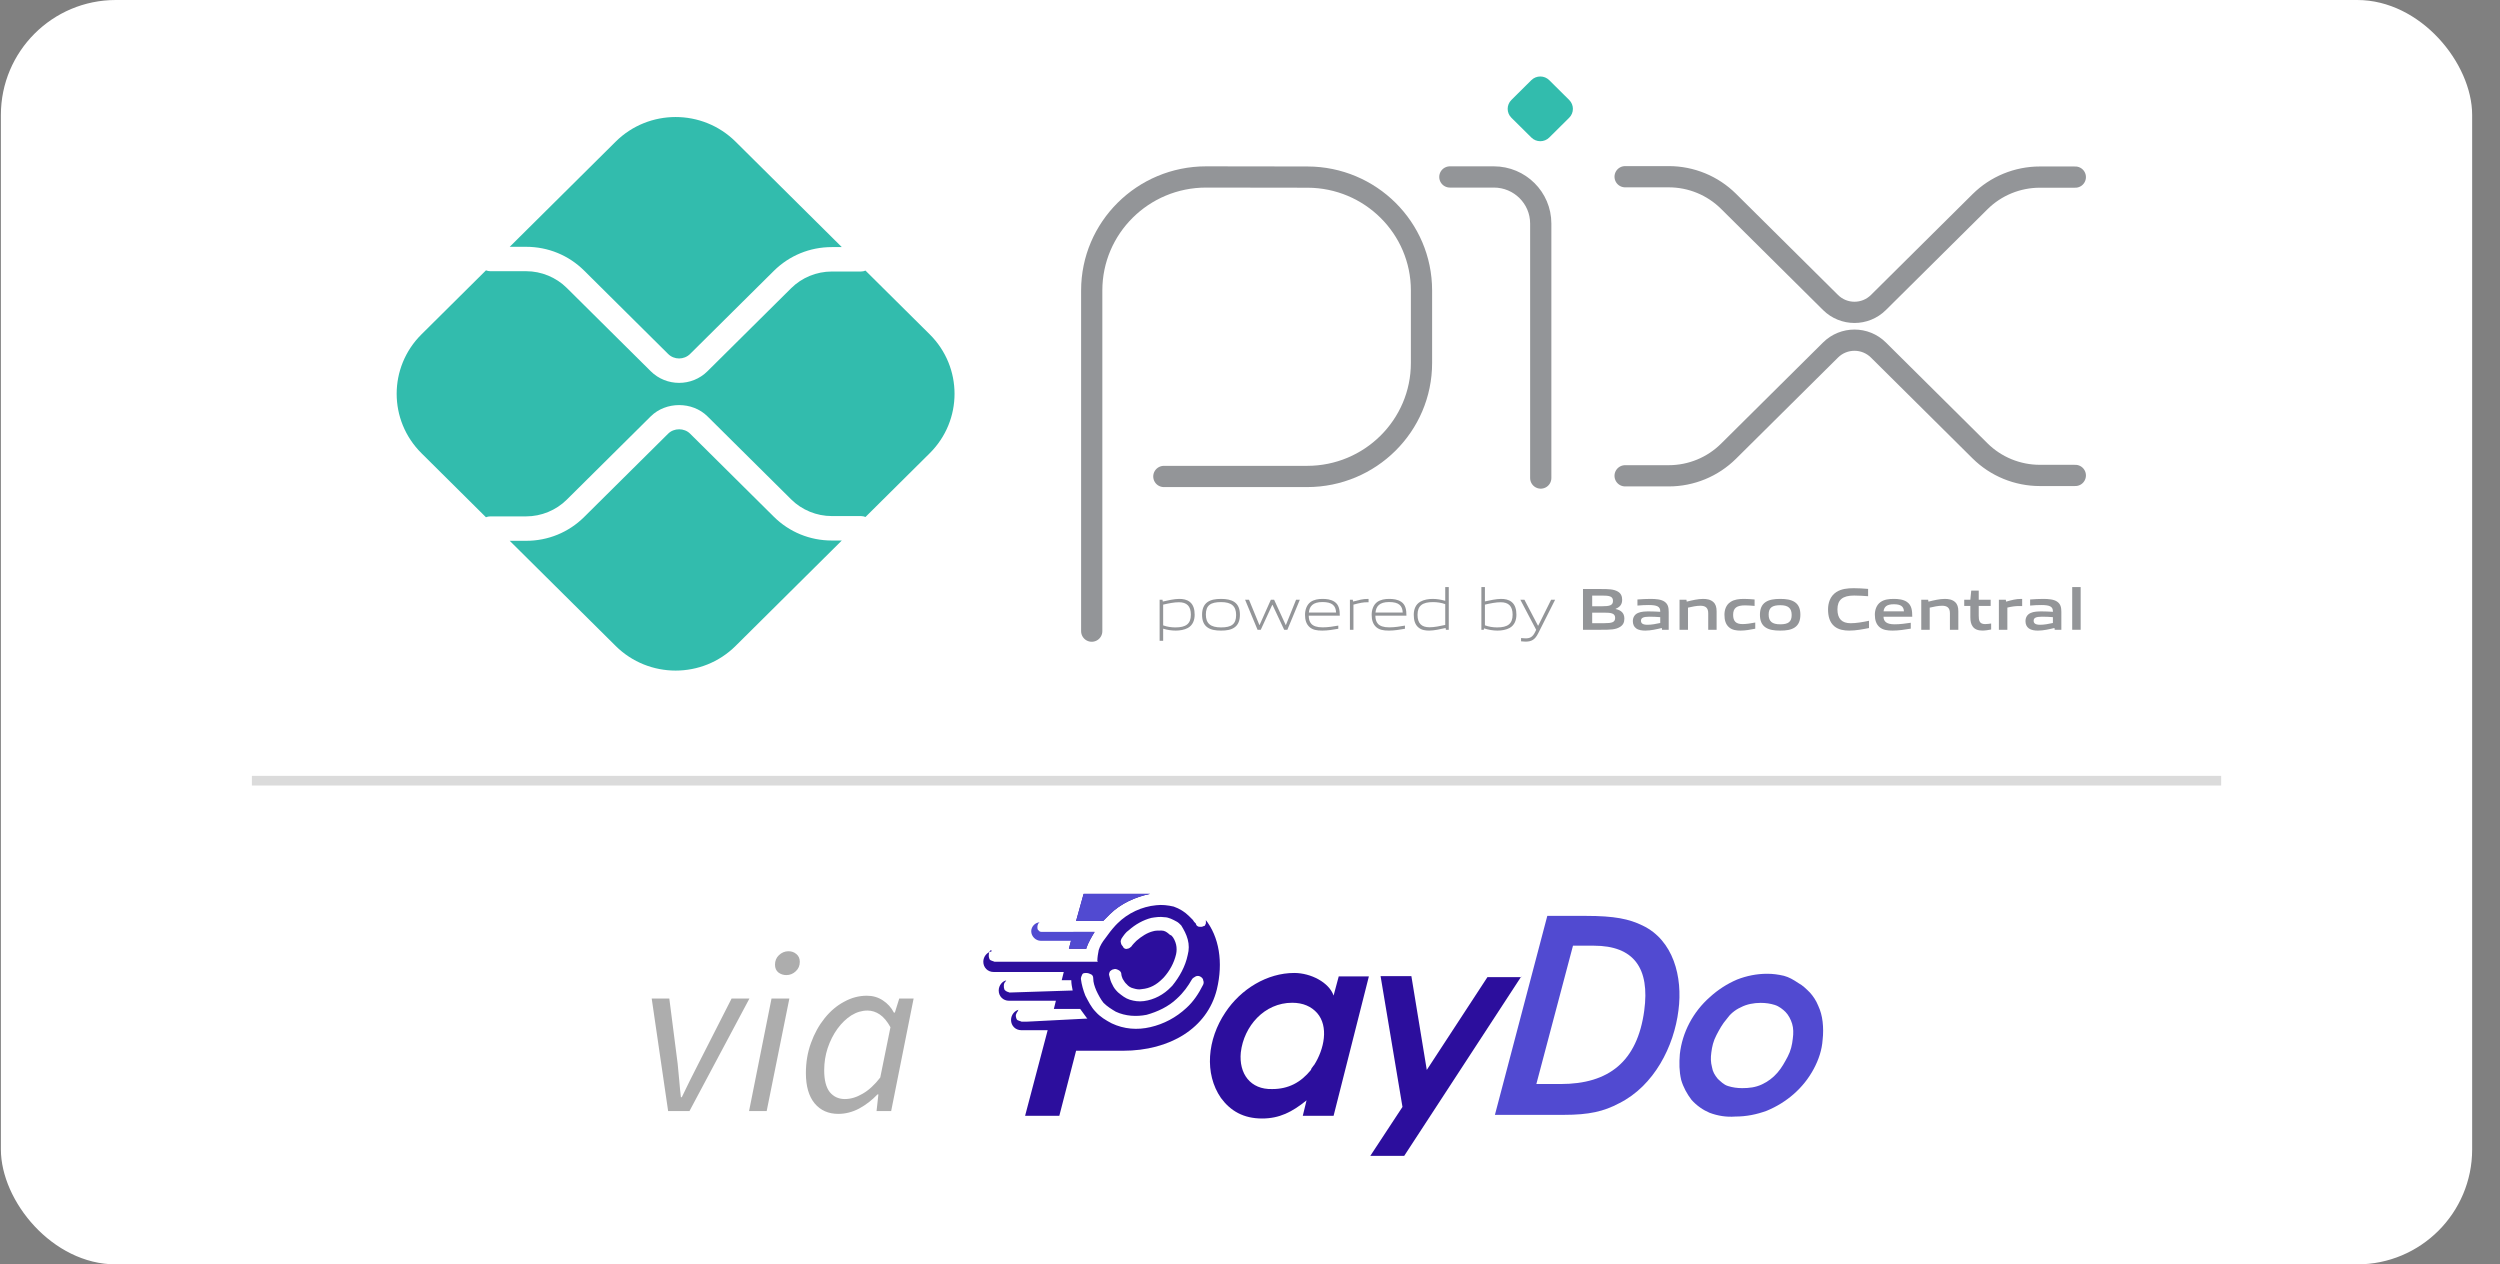
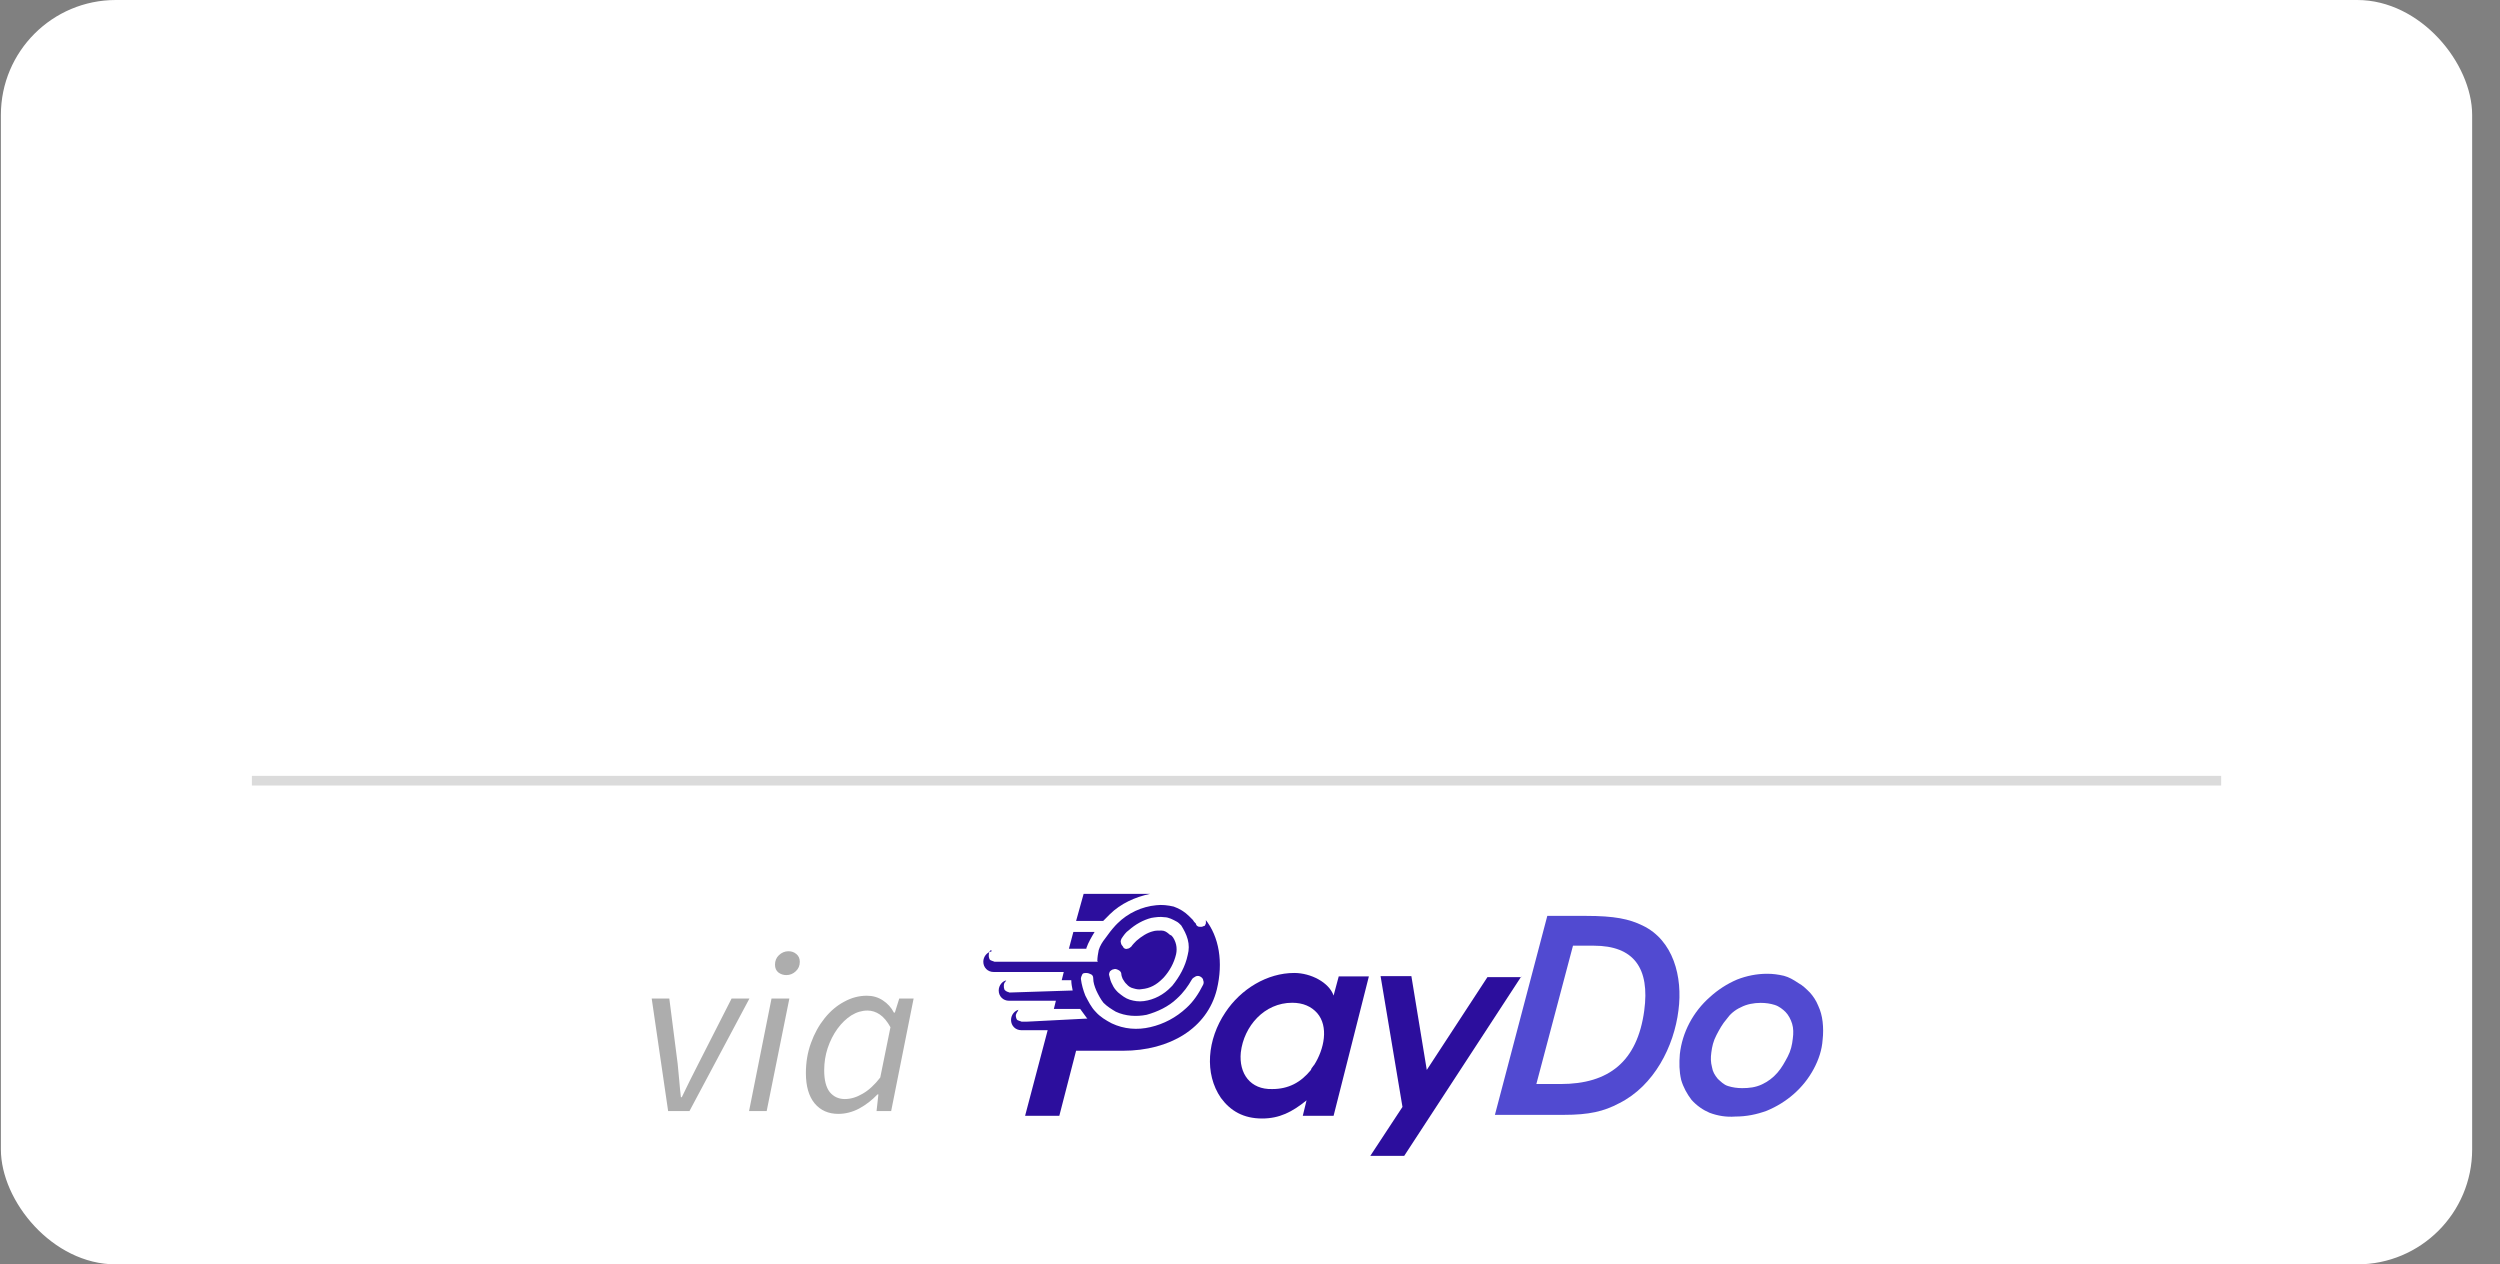
<svg xmlns="http://www.w3.org/2000/svg" width="87" height="44" viewBox="0 0 87 44" fill="none">
  <rect x="0" y="0" width="87" height="44" fill="#808080" stroke="none" />
  <rect x="0.031" width="86" height="44" rx="4" fill="white" />
  <g clip-path="url(#clip0_8272_140148)">
    <path d="M37.992 21.964V10.108C37.992 7.927 39.774 6.158 41.973 6.158L45.501 6.163C47.693 6.168 49.468 7.932 49.468 10.107V12.631C49.468 14.813 47.685 16.581 45.487 16.581H40.502" stroke="#939598" stroke-width="0.739" stroke-miterlimit="10" stroke-linecap="round" stroke-linejoin="round" />
    <path d="M50.455 6.158H51.985C52.887 6.158 53.618 6.884 53.618 7.779V16.636" stroke="#939598" stroke-width="0.739" stroke-miterlimit="10" stroke-linecap="round" stroke-linejoin="round" />
    <path d="M53.291 4.786L52.596 4.097C52.424 3.927 52.424 3.65 52.596 3.479L53.29 2.79C53.463 2.619 53.742 2.619 53.914 2.79L54.608 3.479C54.78 3.65 54.78 3.927 54.608 4.097L53.914 4.786C53.742 4.957 53.463 4.957 53.291 4.786Z" fill="#32BCAD" />
    <path d="M56.554 6.15H58.072C58.853 6.15 59.601 6.458 60.153 7.006L63.703 10.528C64.163 10.984 64.908 10.984 65.368 10.528L68.905 7.019C69.457 6.471 70.206 6.163 70.987 6.163H72.221" stroke="#939598" stroke-width="0.739" stroke-miterlimit="10" stroke-linecap="round" stroke-linejoin="round" />
    <path d="M56.554 16.558H58.072C58.853 16.558 59.601 16.25 60.153 15.702L63.703 12.18C64.163 11.724 64.908 11.724 65.368 12.18L68.905 15.69C69.457 16.237 70.206 16.545 70.987 16.545H72.221" stroke="#939598" stroke-width="0.739" stroke-miterlimit="10" stroke-linecap="round" stroke-linejoin="round" />
    <path d="M28.945 18.81C28.183 18.81 27.466 18.515 26.928 17.981L24.016 15.092C23.812 14.888 23.455 14.889 23.251 15.092L20.328 17.992C19.79 18.526 19.073 18.82 18.312 18.82H17.738L21.426 22.48C22.578 23.622 24.445 23.622 25.597 22.48L29.295 18.81H28.945Z" fill="#32BCAD" />
    <path d="M18.311 8.589C19.073 8.589 19.79 8.883 20.328 9.417L23.251 12.318C23.461 12.527 23.805 12.527 24.016 12.317L26.928 9.428C27.466 8.894 28.183 8.599 28.944 8.599H29.295L25.597 4.929C24.445 3.787 22.577 3.787 21.426 4.929L17.738 8.589L18.311 8.589Z" fill="#32BCAD" />
    <path d="M32.354 11.635L30.119 9.417C30.07 9.437 30.017 9.449 29.96 9.449H28.944C28.419 9.449 27.904 9.66 27.533 10.029L24.621 12.918C24.349 13.189 23.991 13.324 23.633 13.324C23.275 13.324 22.917 13.189 22.645 12.918L19.722 10.018C19.351 9.65 18.837 9.438 18.311 9.438H17.062C17.008 9.438 16.959 9.426 16.912 9.408L14.668 11.635C13.516 12.778 13.516 14.63 14.668 15.773L16.911 18C16.959 17.982 17.008 17.97 17.062 17.97H18.311C18.837 17.97 19.351 17.758 19.722 17.39L22.645 14.49C23.173 13.966 24.094 13.966 24.621 14.49L27.533 17.379C27.904 17.748 28.419 17.959 28.944 17.959H29.96C30.017 17.959 30.07 17.971 30.119 17.991L32.354 15.773C33.506 14.63 33.506 12.778 32.354 11.635" fill="#32BCAD" />
    <path d="M41.025 20.958C40.86 20.958 40.668 20.997 40.478 21.041V21.763C40.61 21.811 40.76 21.834 40.904 21.834C41.269 21.834 41.442 21.712 41.442 21.392C41.442 21.092 41.3 20.958 41.025 20.958ZM40.355 22.299V20.871H40.455L40.466 20.933C40.635 20.894 40.868 20.842 41.035 20.842C41.171 20.842 41.3 20.862 41.409 20.949C41.534 21.051 41.574 21.214 41.574 21.392C41.574 21.579 41.511 21.755 41.34 21.852C41.221 21.918 41.06 21.945 40.916 21.945C40.768 21.945 40.626 21.922 40.478 21.879V22.299H40.355Z" fill="#939598" />
-     <path d="M42.492 20.953C42.126 20.953 41.964 21.067 41.964 21.386C41.964 21.695 42.124 21.834 42.492 21.834C42.855 21.834 43.017 21.722 43.017 21.403C43.017 21.094 42.857 20.953 42.492 20.953ZM42.961 21.834C42.84 21.921 42.677 21.945 42.492 21.945C42.302 21.945 42.139 21.919 42.02 21.834C41.886 21.741 41.832 21.587 41.832 21.395C41.832 21.204 41.886 21.049 42.02 20.953C42.139 20.869 42.302 20.842 42.492 20.842C42.679 20.842 42.84 20.869 42.961 20.953C43.097 21.049 43.149 21.204 43.149 21.392C43.149 21.585 43.095 21.741 42.961 21.834Z" fill="#939598" />
-     <path d="M44.69 21.917L44.283 21.049H44.274L43.874 21.917H43.763L43.329 20.871H43.465L43.826 21.749H43.834L44.226 20.871H44.339L44.742 21.749H44.75L45.103 20.871H45.234L44.8 21.917H44.69Z" fill="#939598" />
+     <path d="M42.492 20.953C42.126 20.953 41.964 21.067 41.964 21.386C41.964 21.695 42.124 21.834 42.492 21.834C42.855 21.834 43.017 21.722 43.017 21.403C43.017 21.094 42.857 20.953 42.492 20.953M42.961 21.834C42.84 21.921 42.677 21.945 42.492 21.945C42.302 21.945 42.139 21.919 42.02 21.834C41.886 21.741 41.832 21.587 41.832 21.395C41.832 21.204 41.886 21.049 42.02 20.953C42.139 20.869 42.302 20.842 42.492 20.842C42.679 20.842 42.84 20.869 42.961 20.953C43.097 21.049 43.149 21.204 43.149 21.392C43.149 21.585 43.095 21.741 42.961 21.834Z" fill="#939598" />
    <path d="M46.022 20.951C45.684 20.951 45.569 21.101 45.548 21.316H46.496C46.485 21.078 46.362 20.951 46.022 20.951ZM46.018 21.945C45.815 21.945 45.684 21.916 45.58 21.829C45.456 21.724 45.415 21.571 45.415 21.395C45.415 21.227 45.471 21.049 45.611 20.947C45.728 20.867 45.872 20.842 46.022 20.842C46.158 20.842 46.314 20.856 46.443 20.943C46.596 21.045 46.625 21.223 46.625 21.426H45.544C45.548 21.641 45.619 21.832 46.028 21.832C46.222 21.832 46.404 21.8 46.573 21.771V21.881C46.397 21.912 46.203 21.945 46.018 21.945Z" fill="#939598" />
    <path d="M46.977 21.916V20.871H47.077L47.088 20.933C47.311 20.877 47.415 20.842 47.611 20.842H47.626V20.958H47.597C47.432 20.958 47.332 20.98 47.1 21.041V21.916H46.977Z" fill="#939598" />
    <path d="M48.341 20.951C48.003 20.951 47.888 21.101 47.867 21.316H48.815C48.804 21.078 48.681 20.951 48.341 20.951ZM48.337 21.945C48.135 21.945 48.003 21.916 47.899 21.829C47.776 21.724 47.734 21.571 47.734 21.395C47.734 21.227 47.79 21.049 47.93 20.947C48.047 20.867 48.191 20.842 48.341 20.842C48.477 20.842 48.633 20.856 48.763 20.943C48.915 21.045 48.944 21.223 48.944 21.426H47.863C47.867 21.641 47.938 21.832 48.347 21.832C48.541 21.832 48.723 21.8 48.892 21.771V21.881C48.717 21.912 48.523 21.945 48.337 21.945Z" fill="#939598" />
    <path d="M50.294 21.024C50.163 20.976 50.013 20.953 49.869 20.953C49.504 20.953 49.33 21.076 49.33 21.395C49.33 21.697 49.472 21.829 49.748 21.829C49.912 21.829 50.104 21.79 50.294 21.748V21.024ZM50.317 21.916L50.307 21.854C50.138 21.893 49.904 21.945 49.737 21.945C49.602 21.945 49.472 21.927 49.364 21.838C49.238 21.736 49.199 21.573 49.199 21.395C49.199 21.208 49.261 21.032 49.432 20.937C49.551 20.869 49.712 20.842 49.858 20.842C50.004 20.842 50.146 20.867 50.294 20.908V20.43H50.417V21.916H50.317Z" fill="#939598" />
-     <path d="M52.222 20.958C52.057 20.958 51.865 20.997 51.675 21.041V21.761C51.809 21.811 51.957 21.834 52.101 21.834C52.466 21.834 52.639 21.711 52.639 21.392C52.639 21.092 52.498 20.958 52.222 20.958ZM52.537 21.852C52.418 21.918 52.258 21.945 52.114 21.945C51.957 21.945 51.801 21.918 51.642 21.867L51.636 21.916H51.552V20.43H51.675V20.929C51.844 20.892 52.072 20.842 52.233 20.842C52.368 20.842 52.498 20.862 52.606 20.949C52.731 21.051 52.771 21.214 52.771 21.392C52.771 21.579 52.708 21.755 52.537 21.852Z" fill="#939598" />
    <path d="M52.933 22.318V22.205C52.994 22.211 53.05 22.215 53.09 22.215C53.242 22.215 53.334 22.171 53.419 22L53.459 21.917L52.908 20.871H53.05L53.522 21.774H53.53L53.979 20.871H54.118L53.526 22.045C53.417 22.259 53.3 22.329 53.086 22.329C53.038 22.329 52.985 22.325 52.933 22.318" fill="#939598" />
    <path d="M55.817 21.32H55.408V21.687H55.819C56.1 21.687 56.207 21.655 56.207 21.502C56.207 21.338 56.061 21.32 55.817 21.32ZM55.742 20.726H55.408V21.098H55.744C56.021 21.098 56.132 21.065 56.132 20.91C56.132 20.744 55.992 20.726 55.742 20.726ZM56.376 21.817C56.225 21.912 56.044 21.916 55.712 21.916H55.088V20.498H55.698C55.984 20.498 56.159 20.502 56.305 20.589C56.409 20.651 56.451 20.747 56.451 20.871C56.451 21.02 56.389 21.119 56.225 21.186V21.194C56.409 21.235 56.528 21.328 56.528 21.529C56.528 21.666 56.478 21.755 56.376 21.817" fill="#939598" />
    <path d="M57.776 21.477C57.653 21.467 57.528 21.461 57.397 21.461C57.182 21.461 57.106 21.504 57.106 21.602C57.106 21.693 57.169 21.742 57.334 21.742C57.472 21.742 57.637 21.712 57.776 21.68V21.477ZM57.839 21.916L57.831 21.854C57.651 21.898 57.443 21.945 57.259 21.945C57.146 21.945 57.025 21.931 56.94 21.869C56.86 21.813 56.823 21.722 56.823 21.616C56.823 21.498 56.875 21.388 57 21.332C57.111 21.281 57.259 21.277 57.395 21.277C57.505 21.277 57.653 21.283 57.776 21.291V21.272C57.776 21.109 57.668 21.055 57.372 21.055C57.257 21.055 57.117 21.061 56.983 21.074V20.862C57.132 20.85 57.299 20.842 57.436 20.842C57.62 20.842 57.81 20.856 57.927 20.939C58.048 21.024 58.071 21.142 58.071 21.297V21.916L57.839 21.916Z" fill="#939598" />
    <path d="M59.446 21.916V21.339C59.446 21.148 59.348 21.08 59.172 21.08C59.043 21.08 58.88 21.113 58.742 21.146V21.916H58.448V20.871H58.688L58.699 20.937C58.884 20.89 59.091 20.842 59.262 20.842C59.391 20.842 59.523 20.86 59.623 20.95C59.706 21.024 59.738 21.127 59.738 21.277V21.916H59.446Z" fill="#939598" />
    <path d="M60.57 21.945C60.434 21.945 60.286 21.927 60.178 21.836C60.048 21.732 60.011 21.569 60.011 21.392C60.011 21.227 60.065 21.047 60.226 20.945C60.357 20.86 60.52 20.842 60.689 20.842C60.81 20.842 60.929 20.85 61.06 20.862V21.086C60.954 21.076 60.827 21.067 60.724 21.067C60.445 21.067 60.313 21.154 60.313 21.395C60.313 21.62 60.411 21.718 60.641 21.718C60.774 21.718 60.931 21.693 61.083 21.664V21.879C60.918 21.912 60.739 21.945 60.57 21.945" fill="#939598" />
    <path d="M61.952 21.061C61.672 21.061 61.549 21.148 61.549 21.386C61.549 21.625 61.67 21.726 61.952 21.726C62.229 21.726 62.35 21.641 62.35 21.403C62.35 21.165 62.231 21.061 61.952 21.061ZM62.456 21.836C62.327 21.922 62.158 21.945 61.952 21.945C61.741 21.945 61.572 21.921 61.444 21.836C61.298 21.741 61.246 21.583 61.246 21.395C61.246 21.206 61.298 21.047 61.444 20.951C61.572 20.867 61.741 20.842 61.952 20.842C62.16 20.842 62.327 20.867 62.456 20.951C62.603 21.047 62.653 21.206 62.653 21.392C62.653 21.581 62.6 21.741 62.456 21.836Z" fill="#939598" />
    <path d="M64.352 21.945C64.175 21.945 63.983 21.916 63.839 21.798C63.668 21.657 63.616 21.44 63.616 21.206C63.616 20.997 63.682 20.748 63.906 20.603C64.079 20.492 64.294 20.469 64.511 20.469C64.67 20.469 64.832 20.479 65.01 20.494V20.748C64.857 20.736 64.67 20.725 64.523 20.725C64.117 20.725 63.943 20.879 63.943 21.206C63.943 21.539 64.104 21.688 64.404 21.688C64.601 21.688 64.82 21.649 65.041 21.603V21.856C64.82 21.899 64.588 21.945 64.352 21.945" fill="#939598" />
    <path d="M65.905 21.028C65.66 21.028 65.567 21.115 65.548 21.275H66.257C66.249 21.105 66.149 21.028 65.905 21.028ZM65.861 21.945C65.688 21.945 65.531 21.925 65.414 21.829C65.289 21.726 65.245 21.571 65.245 21.392C65.245 21.233 65.297 21.055 65.444 20.951C65.573 20.86 65.738 20.842 65.905 20.842C66.055 20.842 66.232 20.858 66.362 20.947C66.531 21.065 66.545 21.248 66.547 21.463H65.546C65.552 21.622 65.638 21.726 65.934 21.726C66.117 21.726 66.322 21.699 66.495 21.672V21.877C66.293 21.91 66.072 21.945 65.861 21.945Z" fill="#939598" />
    <path d="M67.857 21.916V21.339C67.857 21.148 67.759 21.08 67.584 21.08C67.455 21.08 67.292 21.113 67.154 21.146V21.916H66.86V20.871H67.1L67.11 20.937C67.296 20.89 67.503 20.842 67.674 20.842C67.803 20.842 67.935 20.86 68.035 20.95C68.118 21.024 68.15 21.127 68.15 21.277V21.916H67.857Z" fill="#939598" />
-     <path d="M68.987 21.944C68.846 21.944 68.716 21.905 68.645 21.795C68.593 21.721 68.568 21.619 68.568 21.478V21.087H68.355V20.87H68.568L68.599 20.553H68.86V20.87H69.275V21.087H68.86V21.422C68.86 21.503 68.866 21.572 68.889 21.621C68.921 21.692 68.989 21.718 69.081 21.718C69.15 21.718 69.234 21.708 69.292 21.698V21.907C69.196 21.926 69.085 21.944 68.987 21.944" fill="#939598" />
    <path d="M69.561 21.916V20.871H69.802L69.812 20.937C70.006 20.883 70.15 20.842 70.334 20.842C70.342 20.842 70.355 20.842 70.371 20.844V21.092C70.338 21.09 70.298 21.09 70.269 21.09C70.125 21.09 70.016 21.107 69.856 21.144V21.916L69.561 21.916Z" fill="#939598" />
    <path d="M71.441 21.477C71.318 21.467 71.193 21.461 71.061 21.461C70.846 21.461 70.771 21.504 70.771 21.602C70.771 21.693 70.834 21.742 70.999 21.742C71.136 21.742 71.301 21.712 71.441 21.68V21.477ZM71.504 21.916L71.495 21.854C71.316 21.898 71.107 21.945 70.923 21.945C70.811 21.945 70.69 21.931 70.604 21.869C70.525 21.813 70.487 21.722 70.487 21.616C70.487 21.498 70.54 21.388 70.665 21.332C70.775 21.281 70.923 21.277 71.059 21.277C71.17 21.277 71.318 21.283 71.441 21.291V21.272C71.441 21.109 71.332 21.055 71.036 21.055C70.921 21.055 70.781 21.061 70.648 21.074V20.862C70.796 20.85 70.963 20.842 71.101 20.842C71.284 20.842 71.475 20.856 71.591 20.939C71.712 21.024 71.735 21.142 71.735 21.297V21.916L71.504 21.916Z" fill="#939598" />
    <path d="M72.113 20.43H72.407V21.916H72.113V20.43Z" fill="#939598" />
  </g>
  <line x1="77.297" y1="27.168" x2="8.766" y2="27.168" stroke="#DBDBDB" stroke-width="0.336" />
  <path d="M23.251 38.666L22.679 34.748H23.292L23.582 37.013C23.603 37.201 23.622 37.398 23.638 37.602C23.654 37.801 23.673 37.994 23.695 38.182H23.727C23.818 37.989 23.912 37.795 24.009 37.602C24.106 37.403 24.205 37.207 24.307 37.013L25.46 34.748H26.081L23.993 38.666H23.251ZM26.067 38.666L26.849 34.748H27.47L26.68 38.666H26.067ZM27.365 33.933C27.263 33.933 27.172 33.904 27.091 33.845C27.01 33.78 26.97 33.689 26.97 33.571C26.97 33.436 27.016 33.326 27.107 33.24C27.204 33.149 27.314 33.103 27.438 33.103C27.545 33.103 27.637 33.135 27.712 33.2C27.792 33.264 27.833 33.355 27.833 33.474C27.833 33.608 27.784 33.718 27.688 33.804C27.596 33.89 27.489 33.933 27.365 33.933ZM29.174 38.763C28.829 38.763 28.555 38.642 28.351 38.4C28.147 38.153 28.045 37.801 28.045 37.344C28.045 36.968 28.104 36.618 28.222 36.296C28.34 35.968 28.499 35.68 28.698 35.433C28.897 35.186 29.122 34.995 29.375 34.861C29.628 34.721 29.891 34.651 30.165 34.651C30.375 34.651 30.56 34.705 30.721 34.812C30.888 34.92 31.017 35.062 31.108 35.239H31.141L31.294 34.748H31.794L31.012 38.666H30.504L30.568 38.086H30.536C30.348 38.284 30.136 38.448 29.899 38.577C29.663 38.701 29.421 38.763 29.174 38.763ZM29.399 38.247C29.604 38.247 29.811 38.185 30.02 38.061C30.235 37.938 30.439 37.75 30.633 37.497L30.988 35.747C30.875 35.543 30.751 35.395 30.617 35.304C30.482 35.213 30.34 35.167 30.189 35.167C29.996 35.167 29.808 35.223 29.625 35.336C29.448 35.449 29.286 35.605 29.141 35.804C29.002 35.997 28.889 36.22 28.803 36.473C28.722 36.72 28.682 36.978 28.682 37.247C28.682 37.586 28.746 37.838 28.875 38.005C29.01 38.166 29.184 38.247 29.399 38.247Z" fill="#ADADAD" />
  <path d="M52.941 33.981L48.866 40.225H47.686L48.806 38.521L48.044 33.969H49.116L49.652 37.234L51.762 34.005H52.941V33.981Z" fill="#2C0E9D" />
  <path fill-rule="evenodd" clip-rule="evenodd" d="M38.187 33.444C38.187 33.313 38.211 33.194 38.235 33.063C38.282 32.908 38.366 32.777 38.461 32.657C38.569 32.503 38.688 32.348 38.819 32.205L38.89 32.133C39.248 31.776 39.736 31.549 40.237 31.502C40.439 31.478 40.642 31.502 40.845 31.549C41.047 31.621 41.226 31.728 41.381 31.883L41.405 31.907C41.429 31.931 41.476 31.978 41.512 32.014C41.536 32.062 41.56 32.086 41.619 32.145C41.619 32.193 41.667 32.252 41.75 32.252H41.822C41.846 32.252 41.87 32.228 41.893 32.228C41.917 32.228 41.941 32.205 41.941 32.181C41.965 32.157 41.965 32.133 41.965 32.109V32.038C41.965 32.022 41.957 32.006 41.941 31.99C42.43 32.598 42.573 33.492 42.346 34.433C42.013 35.78 40.714 36.566 39.081 36.566H37.448L36.864 38.831H35.673L36.459 35.851H35.541C35.339 35.851 35.184 35.696 35.184 35.494C35.184 35.315 35.315 35.16 35.47 35.136C35.446 35.136 35.422 35.16 35.422 35.184C35.398 35.208 35.398 35.232 35.375 35.255C35.375 35.279 35.351 35.303 35.351 35.327C35.351 35.375 35.351 35.398 35.375 35.458C35.398 35.506 35.422 35.506 35.482 35.529C35.506 35.529 35.53 35.553 35.553 35.553H35.756L37.842 35.446L37.818 35.422C37.746 35.315 37.663 35.22 37.591 35.112H36.674L36.745 34.826H35.112C34.91 34.826 34.755 34.672 34.755 34.469C34.755 34.29 34.886 34.135 35.041 34.111C35.017 34.111 34.993 34.135 34.993 34.159C34.934 34.207 34.934 34.266 34.934 34.314C34.934 34.362 34.934 34.386 34.958 34.445C34.981 34.469 35.005 34.493 35.065 34.517C35.089 34.517 35.112 34.54 35.136 34.54L37.329 34.469C37.305 34.338 37.281 34.242 37.281 34.111H36.948L37.019 33.825H34.576C34.374 33.825 34.219 33.67 34.219 33.468C34.219 33.289 34.35 33.134 34.505 33.11C34.505 33.039 34.481 33.063 34.457 33.087C34.433 33.11 34.409 33.158 34.409 33.241C34.409 33.289 34.409 33.313 34.433 33.373C34.457 33.42 34.481 33.42 34.541 33.444C34.564 33.444 34.588 33.468 34.612 33.468H38.199V33.444H38.187ZM41.476 34.087C41.5 34.04 41.548 34.016 41.607 33.98C41.655 33.956 41.715 33.956 41.762 33.98C41.81 34.004 41.87 34.052 41.87 34.111C41.893 34.159 41.893 34.219 41.87 34.266C41.715 34.576 41.536 34.85 41.286 35.077C40.928 35.41 40.499 35.637 40.034 35.744C39.581 35.851 39.117 35.816 38.688 35.613C38.485 35.506 38.282 35.386 38.127 35.208C37.973 35.053 37.877 34.85 37.77 34.648C37.699 34.469 37.639 34.266 37.615 34.064C37.615 34.016 37.639 33.956 37.663 33.909C37.687 33.861 37.734 33.861 37.818 33.861C37.865 33.861 37.925 33.885 37.973 33.909C38.02 33.933 38.044 33.98 38.044 34.04C38.044 34.195 38.092 34.326 38.151 34.469C38.223 34.624 38.306 34.779 38.402 34.898C38.533 35.029 38.688 35.124 38.831 35.208C39.164 35.363 39.546 35.386 39.903 35.315C40.285 35.208 40.666 35.029 40.952 34.755C41.19 34.54 41.345 34.314 41.476 34.087ZM39.236 33.015C39.283 33.015 39.343 32.967 39.367 32.944C39.415 32.872 39.498 32.789 39.546 32.741C39.724 32.586 39.927 32.455 40.13 32.407C40.201 32.383 40.308 32.383 40.416 32.383C40.523 32.383 40.594 32.431 40.666 32.491C40.69 32.514 40.714 32.538 40.773 32.562C40.845 32.634 40.904 32.765 40.928 32.872C40.952 32.979 40.952 33.098 40.928 33.206C40.856 33.516 40.702 33.79 40.499 34.016L40.451 34.064C40.249 34.266 40.022 34.397 39.736 34.421C39.629 34.445 39.534 34.421 39.45 34.397C39.343 34.373 39.272 34.326 39.2 34.242L39.176 34.219C39.129 34.171 39.105 34.111 39.069 34.064C39.045 34.016 39.021 33.933 39.021 33.885C39.021 33.837 38.974 33.778 38.914 33.754C38.866 33.73 38.807 33.706 38.759 33.73C38.712 33.73 38.652 33.778 38.628 33.801C38.604 33.849 38.58 33.909 38.604 33.956C38.628 34.064 38.652 34.159 38.712 34.266C38.759 34.373 38.819 34.445 38.89 34.517L38.914 34.54C39.045 34.648 39.164 34.743 39.319 34.791C39.474 34.838 39.629 34.862 39.808 34.838C40.165 34.791 40.499 34.612 40.749 34.35L40.797 34.302C41.047 33.992 41.25 33.635 41.333 33.23C41.381 33.051 41.381 32.872 41.333 32.693C41.286 32.514 41.202 32.36 41.107 32.205C41.059 32.157 41 32.097 40.952 32.074C40.821 32.002 40.666 31.919 40.523 31.919C40.368 31.895 40.213 31.919 40.07 31.942C39.784 32.014 39.51 32.169 39.283 32.371C39.176 32.443 39.105 32.55 39.033 32.657C39.009 32.705 38.986 32.765 39.009 32.812C39.009 32.86 39.057 32.92 39.081 32.944C39.105 33.015 39.188 33.039 39.236 33.015Z" fill="#2C0E9D" />
  <path d="M37.198 33.016H37.806V32.992C37.877 32.789 37.985 32.61 38.092 32.432H37.353L37.198 33.016Z" fill="#2C0E9D" />
  <path d="M37.448 32.049H38.39C38.437 32.001 38.497 31.942 38.545 31.894L38.616 31.822C38.998 31.441 39.51 31.215 40.022 31.107H37.71L37.448 32.049Z" fill="#2C0E9D" />
-   <path fill-rule="evenodd" clip-rule="evenodd" d="M37.198 33.014H37.806V32.99C37.877 32.788 37.985 32.609 38.092 32.43H36.281C36.233 32.43 36.173 32.43 36.149 32.383C36.102 32.359 36.102 32.311 36.102 32.252C36.102 32.204 36.126 32.144 36.149 32.12C36.149 32.12 36.173 32.096 36.197 32.096C36.018 32.096 35.887 32.252 35.887 32.406C35.887 32.585 36.042 32.74 36.221 32.74H37.27L37.198 33.014ZM37.448 32.049H38.39C38.438 32.001 38.497 31.942 38.545 31.894L38.616 31.822C38.998 31.441 39.51 31.215 40.022 31.107H37.711L37.448 32.049Z" fill="#514AD1" />
  <path fill-rule="evenodd" clip-rule="evenodd" d="M45.706 37.089L45.73 37.065C46.088 36.505 46.242 35.718 45.837 35.254C45.635 35.027 45.349 34.896 44.967 34.896C44.002 34.896 43.287 35.706 43.18 36.624C43.108 37.363 43.514 37.923 44.276 37.899C44.836 37.899 45.265 37.673 45.623 37.232C45.623 37.184 45.682 37.137 45.706 37.089ZM47.637 33.978H46.588L46.409 34.646C46.254 34.193 45.623 33.859 45.039 33.859C44.097 33.859 43.18 34.419 42.644 35.23C42.012 36.171 41.905 37.363 42.489 38.209C42.822 38.662 43.275 38.924 43.919 38.924C44.526 38.924 44.967 38.698 45.468 38.292L45.337 38.829H46.409L47.637 33.978Z" fill="#2C0E9D" />
  <path d="M60.579 35.055C60.781 34.947 61.032 34.9 61.27 34.9C61.449 34.9 61.604 34.923 61.759 34.971C61.914 35.019 62.045 35.126 62.14 35.221C62.235 35.317 62.319 35.472 62.366 35.627C62.414 35.782 62.414 35.96 62.39 36.139C62.366 36.365 62.319 36.568 62.212 36.771C62.104 36.973 62.009 37.152 61.854 37.331C61.699 37.51 61.52 37.641 61.318 37.736C61.091 37.843 60.865 37.867 60.627 37.867C60.448 37.867 60.293 37.843 60.138 37.795C59.983 37.748 59.888 37.641 59.78 37.545C59.673 37.414 59.602 37.295 59.578 37.14C59.53 36.961 59.53 36.806 59.554 36.628C59.578 36.425 59.626 36.222 59.733 36.02C59.84 35.817 59.935 35.639 60.09 35.46C60.197 35.305 60.364 35.15 60.579 35.055ZM62.08 33.958C61.878 33.911 61.699 33.887 61.496 33.887C61.139 33.887 60.781 33.958 60.448 34.089C60.09 34.244 59.78 34.447 59.506 34.697C58.922 35.209 58.541 35.925 58.458 36.687C58.434 36.997 58.434 37.271 58.505 37.581C58.577 37.831 58.708 38.07 58.863 38.272C59.042 38.475 59.268 38.63 59.494 38.725C59.78 38.832 60.078 38.88 60.388 38.856C60.77 38.856 61.127 38.785 61.484 38.654C62.176 38.367 62.76 37.867 63.117 37.2C63.296 36.866 63.403 36.532 63.427 36.187C63.451 35.984 63.451 35.758 63.427 35.555C63.403 35.352 63.355 35.174 63.272 34.995C63.201 34.816 63.093 34.661 62.986 34.542C62.855 34.411 62.736 34.292 62.581 34.209C62.402 34.089 62.259 34.006 62.08 33.958Z" fill="#514AD1" />
  <path d="M54.74 32.91L53.465 37.724H54.311C55.991 37.724 56.98 36.938 57.219 35.174C57.421 33.696 56.861 32.91 55.467 32.91C55.455 32.91 54.74 32.91 54.74 32.91ZM53.846 31.873H55.193C56.182 31.873 56.694 31.98 57.159 32.207C58.232 32.719 58.565 33.994 58.41 35.162C58.256 36.413 57.564 37.784 56.349 38.392C55.813 38.678 55.3 38.797 54.418 38.797H52.023L53.846 31.873Z" fill="#514AD1" />
  <defs>
    <clipPath id="clip0_8272_140148">
-       <rect width="58.789" height="20.673" fill="white" transform="translate(13.806 2.658)" />
-     </clipPath>
+       </clipPath>
  </defs>
</svg>